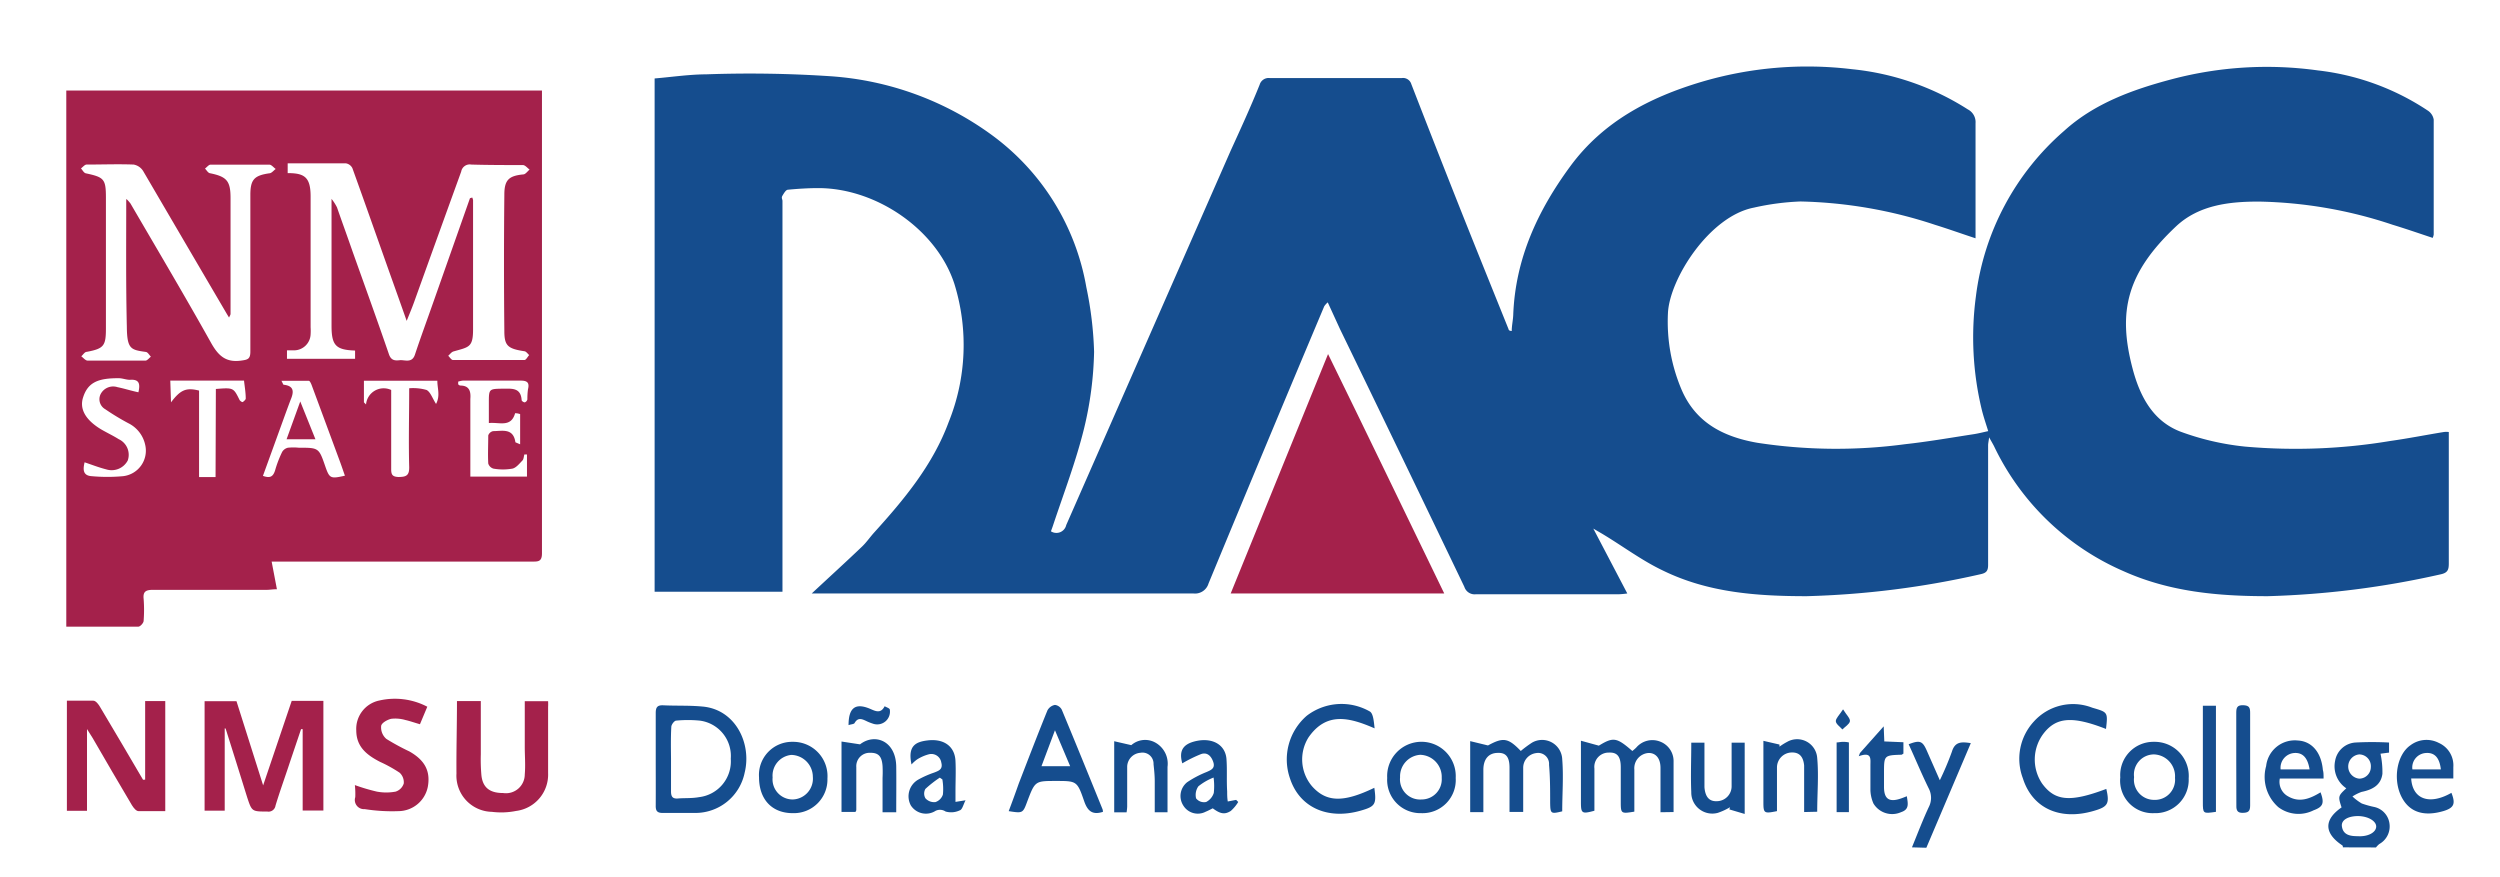
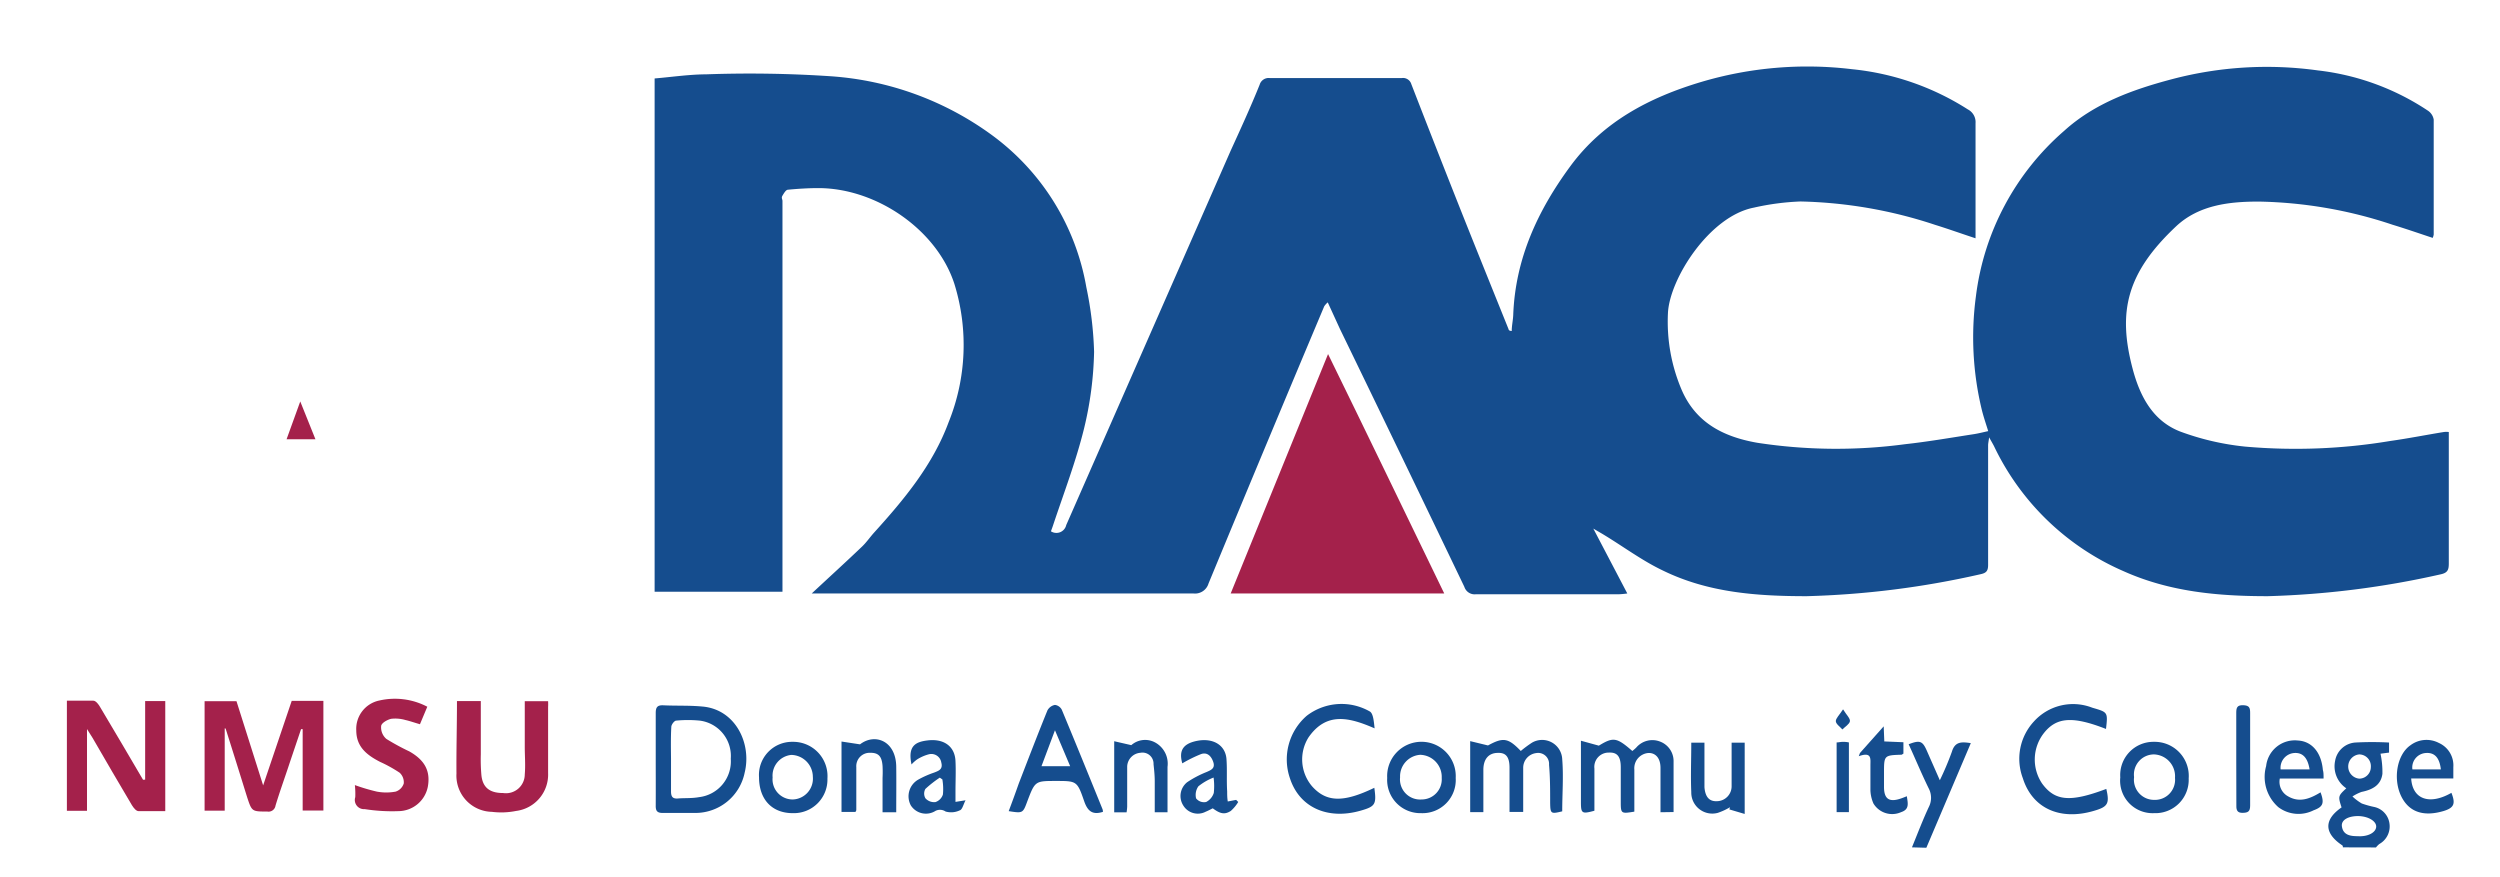
<svg xmlns="http://www.w3.org/2000/svg" id="Layer_1" data-name="Layer 1" viewBox="0 0 248.54 87.23">
  <defs>
    <style>.cls-1{fill:#154d8e;}.cls-2{fill:#a4214b;}</style>
  </defs>
  <path class="cls-1" d="M232.92,84.24c0-.07,0-.17-.08-.21-1.8-1.21-1.82-2.54-.05-3.76-.36-1.1-.35-1.14.47-1.9a2.63,2.63,0,0,1-1.11-2.74,2.19,2.19,0,0,1,2-1.81,31.22,31.22,0,0,1,3.36,0v1l-.85.11a8.75,8.75,0,0,1,.19,2c-.15,1.14-1,1.58-2.08,1.8a4.73,4.73,0,0,0-.9.45,5.15,5.15,0,0,0,.93.7,9.37,9.37,0,0,0,1.21.34,1.94,1.94,0,0,1,1.53,1.58,2,2,0,0,1-1,2.11,2.13,2.13,0,0,0-.33.34Zm1.52-3.11c-1,0-1.69.39-1.62,1,.11.91.88,1,1.57,1,1,.07,1.79-.35,1.84-.91S235.48,81.15,234.44,81.13Zm1.26-4.87A1.17,1.17,0,0,0,234.55,75a1.21,1.21,0,0,0,0,2.41A1.16,1.16,0,0,0,235.7,76.26Z" />
  <path class="cls-1" d="M190.08,84.24c.55-1.35,1.07-2.71,1.67-4a2,2,0,0,0,0-1.85c-.71-1.44-1.32-2.93-2-4.4,1.12-.43,1.38-.33,1.81.65s.79,1.79,1.29,2.93a29,29,0,0,0,1.2-2.84c.3-1,.94-1,1.88-.85l-4.42,10.4Z" />
  <path class="cls-1" d="M80.7,59c1.78-1.66,3.41-3.14,5-4.66.43-.41.78-.92,1.18-1.37,3-3.31,5.85-6.73,7.43-11a20.49,20.49,0,0,0,.57-13.75c-1.74-5.37-7.72-9.5-13.49-9.52-1,0-2,.06-3.05.16-.21,0-.41.36-.55.59s0,.35,0,.53V58.83H65.08V7.8c1.68-.14,3.4-.4,5.12-.41a121.58,121.58,0,0,1,12.38.19,30.68,30.68,0,0,1,16.1,5.9A23.76,23.76,0,0,1,108,28.56a35.84,35.84,0,0,1,.77,6.41,35.11,35.11,0,0,1-1,7.64c-.8,3.24-2,6.38-3.06,9.56-.07.22-.15.43-.23.65A1,1,0,0,0,106,52.2Q114.17,33.6,122.34,15c1-2.19,2-4.37,2.89-6.58a.93.93,0,0,1,1-.66h13.13a.86.86,0,0,1,.95.61q2.4,6.19,4.85,12.37c1.59,4,3.21,8,4.82,12,0,.08.08.15.31.17,0-.54.13-1.07.15-1.61.21-5.57,2.42-10.35,5.68-14.78s7.86-6.83,13-8.37a37,37,0,0,1,15-1.27,26.18,26.18,0,0,1,11.52,4,1.42,1.42,0,0,1,.76,1.37c0,3.48,0,7,0,10.44v1c-1.43-.47-2.71-.93-4-1.33a45.41,45.41,0,0,0-13.41-2.33,25.12,25.12,0,0,0-4.62.61c-4.44.85-8.4,7.11-8.55,10.5a17.29,17.29,0,0,0,1.33,7.54c1.4,3.33,4.17,4.75,7.56,5.34a51.65,51.65,0,0,0,14.69.14c2.29-.25,4.57-.65,6.85-1,.44-.07.87-.18,1.41-.3-.23-.74-.46-1.41-.63-2.09a30.65,30.65,0,0,1-.59-11.33A26,26,0,0,1,205.22,13c3-2.72,6.79-4.09,10.68-5.12A36.9,36.9,0,0,1,230.43,7a24.8,24.8,0,0,1,10.94,4,1.33,1.33,0,0,1,.58.89c0,3.81,0,7.62,0,11.43a1.55,1.55,0,0,1-.1.33c-1.33-.44-2.65-.9-4-1.31a44.16,44.16,0,0,0-13.32-2.3c-2.94,0-5.93.35-8.18,2.45-4.95,4.65-5.82,8.51-4.34,14.14.72,2.74,2,5.22,4.76,6.28a26.12,26.12,0,0,0,6.44,1.49,57.12,57.12,0,0,0,14.42-.56c1.78-.25,3.54-.6,5.32-.89a1.85,1.85,0,0,1,.5,0v1.54c0,3.84,0,7.68,0,11.52,0,.62-.1.94-.82,1.09a88.57,88.57,0,0,1-17.18,2.17c-4.95,0-9.73-.43-14.3-2.47a25.51,25.51,0,0,1-12.92-12.46c-.12-.23-.25-.45-.48-.86-.05.41-.1.6-.1.8,0,4,0,7.92,0,11.88,0,.6-.18.81-.77.93a88,88,0,0,1-17.27,2.18c-4.95,0-9.78-.35-14.27-2.54-2.11-1-4-2.43-6.05-3.66l-.89-.52L161.78,59a7.92,7.92,0,0,1-.85.08c-4.74,0-9.48,0-14.21,0a1.07,1.07,0,0,1-1.14-.74Q139.42,45.5,133.21,32.7L132,30.06a2,2,0,0,0-.35.39Q125.85,44.22,120.15,58a1.4,1.4,0,0,1-1.51,1c-12.42,0-24.84,0-37.26,0Z" />
-   <path class="cls-2" d="M27,55.8l.53,2.78c-.4,0-.71.06-1,.06-3.78,0-7.56,0-11.33,0-.71,0-1,.18-.92.91a14.17,14.17,0,0,1,0,2.16c0,.22-.34.59-.53.59-2.36,0-4.73,0-7.16,0V9H53.88v.94q0,22.55,0,45.08c0,.85-.42.81-1,.81H27Zm1.6-38.59c1.67,0,2.28.4,2.28,2.32v13a5.53,5.53,0,0,1,0,.71,1.66,1.66,0,0,1-1.62,1.59c-.23,0-.46,0-.73,0v.84H35.3l0-.82c-1.9-.06-2.33-.51-2.34-2.4V19.77a5.07,5.07,0,0,1,.54.84C34,22.05,34.53,23.5,35.05,25c1.21,3.4,2.44,6.79,3.61,10.2.22.66.62.66,1.09.61s1.21.33,1.5-.55c.58-1.75,1.22-3.48,1.83-5.22l3.63-10.3c0-.05.14-.07.24-.1a1.08,1.08,0,0,1,.08.26c0,4.29,0,8.57,0,12.86,0,1.79-.42,1.74-1.95,2.18-.2.06-.35.28-.52.43.16.15.31.42.47.42,2.37,0,4.74,0,7.11,0,.16,0,.31-.32.47-.49-.15-.13-.3-.36-.47-.38-1.64-.25-2-.53-2-2q-.07-6.8,0-13.58c0-1.48.48-1.86,1.87-2,.23,0,.43-.31.64-.48-.22-.16-.44-.45-.67-.45-1.71,0-3.42,0-5.13-.05a.86.86,0,0,0-1,.7Q43.52,23.49,41.18,30c-.2.56-.43,1.11-.75,1.9-.63-1.79-1.18-3.33-1.73-4.87-1.22-3.44-2.43-6.88-3.67-10.32a.89.89,0,0,0-.63-.47c-1.91,0-3.82,0-5.8,0Zm-16,2.6a4.12,4.12,0,0,1,.37.42c2.68,4.6,5.4,9.18,8,13.83.73,1.31,1.48,2,3,1.79.65-.09.92-.14.92-.9,0-5.19,0-10.37,0-15.56,0-1.53.37-1.94,1.88-2.16.23,0,.43-.28.64-.43-.21-.15-.42-.43-.63-.43-1.95,0-3.9,0-5.85,0-.18,0-.37.26-.55.39.16.16.3.43.49.46,1.68.34,2.05.77,2.05,2.47,0,3.84,0,7.67,0,11.51,0,.1-.07.19-.15.37l-.23-.38Q18.38,24.1,14.23,17a1.41,1.41,0,0,0-.94-.64c-1.56-.06-3.12,0-4.68,0-.19,0-.37.25-.56.38.15.17.29.45.48.49,1.82.39,2,.56,2,2.43v13c0,1.72-.2,2-1.91,2.32-.2,0-.36.29-.54.44.2.15.41.42.62.43q2.88,0,5.76,0c.18,0,.36-.25.54-.39-.16-.16-.3-.44-.49-.47-1.5-.21-1.88-.27-1.9-2.51C12.51,28.26,12.55,24.1,12.55,19.81Zm36,22.25v-2c0-1.41,0-1.4,1.43-1.42.87,0,1.75-.11,1.83,1.14,0,.09.21.23.32.22a.41.41,0,0,0,.25-.3,7.23,7.23,0,0,1,.06-1c.17-.67-.09-.86-.72-.86-1.92,0-3.84,0-5.76,0a2.52,2.52,0,0,0-.46.1c0,.13,0,.21,0,.25s.14.14.21.14c.92,0,1.06.6,1,1.34v7.71h5.63V45.18l-.26,0c-.06.2-.06.46-.19.6-.3.31-.63.73-1,.81a5.4,5.4,0,0,1-1.88,0,.76.76,0,0,1-.52-.51c-.05-.93,0-1.86,0-2.79a.65.65,0,0,1,.49-.43c.89,0,2-.34,2.21,1.11,0,0,.15.07.47.2,0-1.08,0-2.07,0-3a1.47,1.47,0,0,0-.5-.09C50.8,42.55,49.61,41.94,48.58,42.06ZM34.29,47.29c-.17-.48-.31-.9-.46-1.31Q32.42,42.16,31,38.33c-.06-.17-.19-.47-.3-.47-.87,0-1.74,0-2.72,0,.14.25.17.38.22.39,1.11.12,1,.78.68,1.53-.44,1.17-.86,2.35-1.29,3.53l-1.45,4c.68.24,1,.12,1.21-.55a11,11,0,0,1,.7-1.83.9.9,0,0,1,.58-.42,5.46,5.46,0,0,1,1.07,0c2,0,2,0,2.65,1.89C32.76,47.56,32.86,47.62,34.29,47.29ZM13.76,39c.18-.79.13-1.32-.85-1.24-.37,0-.76-.17-1.15-.16-1.94,0-3,.37-3.49,1.88-.39,1.14.2,2.24,1.74,3.18.59.35,1.22.64,1.79,1a1.71,1.71,0,0,1,.9,2.12,1.81,1.81,0,0,1-2.15.88c-.71-.18-1.4-.45-2.14-.7-.16.68-.2,1.32.7,1.38a17.12,17.12,0,0,0,3.12,0,2.55,2.55,0,0,0,2.21-3.09,3.13,3.13,0,0,0-1.69-2.18,24.05,24.05,0,0,1-2.29-1.39A1.14,1.14,0,0,1,10,39.19a1.4,1.4,0,0,1,1.68-.7C12.37,38.63,13,38.84,13.76,39Zm25.13-.27c0,2.67,0,5.3,0,7.94,0,.54.15.72.7.75.78,0,1.11-.13,1.09-1-.07-2.57,0-5.14,0-7.82a4.86,4.86,0,0,1,1.73.17c.39.21.57.81.94,1.39.44-.83.12-1.57.13-2.31h-7.3V40l.21.21A1.76,1.76,0,0,1,38.89,38.77Zm-17.43-.06c1.75-.14,1.75-.13,2.35,1.08.05.11.26.25.32.22s.3-.23.3-.34c0-.62-.11-1.22-.17-1.79H16.93L17,40c.93-1.23,1.49-1.5,2.79-1.17v8.6h1.64Z" />
  <path class="cls-2" d="M143.58,59H122.35q4.88-12,9.68-23.8C135.85,43,139.67,50.93,143.58,59Z" />
  <path class="cls-2" d="M22.34,72.41v8.18h-2V69.71h3.17l2.65,8.37L29,69.68h3.15v10.9H30.09V72.49l-.16,0c-.42,1.25-.85,2.51-1.27,3.77s-.88,2.54-1.27,3.83a.7.7,0,0,1-.82.59c-1.53,0-1.53,0-2-1.42q-1.06-3.42-2.14-6.83Z" />
-   <path class="cls-2" d="M14.43,77.51V69.7h2V80.64c-.89,0-1.78,0-2.66,0-.24,0-.51-.35-.66-.6-1.32-2.22-2.61-4.44-3.9-6.67-.15-.25-.31-.49-.56-.89v8.13h-2V69.66c.86,0,1.75,0,2.63,0,.24,0,.51.35.66.61,1.44,2.41,2.86,4.83,4.28,7.25Z" />
+   <path class="cls-2" d="M14.43,77.51V69.7h2V80.64c-.89,0-1.78,0-2.66,0-.24,0-.51-.35-.66-.6-1.32-2.22-2.61-4.44-3.9-6.67-.15-.25-.31-.49-.56-.89v8.13h-2V69.66c.86,0,1.75,0,2.63,0,.24,0,.51.35.66.61,1.44,2.41,2.86,4.83,4.28,7.25" />
  <path class="cls-2" d="M45.43,69.7H47.8c0,1.78,0,3.54,0,5.3a17.89,17.89,0,0,0,.06,2.07c.13,1.23.83,1.77,2.16,1.77A1.87,1.87,0,0,0,52.17,77c.08-.92,0-1.85,0-2.78V69.71h2.32a5.44,5.44,0,0,1,0,.58c0,2.19,0,4.38,0,6.57a3.64,3.64,0,0,1-3.18,3.76,7.5,7.5,0,0,1-2.41.09,3.6,3.6,0,0,1-3.52-3.81C45.36,74.54,45.43,72.17,45.43,69.7Z" />
  <path class="cls-2" d="M35.28,78.05a19.07,19.07,0,0,0,2.19.65,5.07,5.07,0,0,0,1.86,0,1.24,1.24,0,0,0,.81-.81,1.29,1.29,0,0,0-.41-1.07,13.67,13.67,0,0,0-1.95-1.08c-1.28-.66-2.35-1.47-2.36-3.1a2.88,2.88,0,0,1,2.3-3,6.94,6.94,0,0,1,4.76.62L41.75,72c-.5-.14-1-.32-1.45-.42a3.62,3.62,0,0,0-1.41-.12c-.41.1-1,.43-1,.75a1.51,1.51,0,0,0,.52,1.25,22.71,22.71,0,0,0,2.28,1.24c1.58.89,2.12,2,1.84,3.53a3,3,0,0,1-2.89,2.41,17.53,17.53,0,0,1-3.38-.2.91.91,0,0,1-.94-1.19A8.31,8.31,0,0,0,35.28,78.05Z" />
  <path class="cls-1" d="M65.19,75.38c0-1.5,0-3,0-4.49,0-.59.17-.8.77-.77,1.28.06,2.57,0,3.85.12,3.31.27,4.94,3.68,4.22,6.58a5,5,0,0,1-4.92,4c-1.07,0-2.15,0-3.23,0-.59,0-.7-.25-.69-.76C65.2,78.49,65.19,76.94,65.19,75.38Zm1.52.06c0,1.07,0,2.15,0,3.23,0,.55.17.76.72.71s1.38,0,2.06-.13a3.58,3.58,0,0,0,3.16-3.82,3.54,3.54,0,0,0-3.09-3.79,12.1,12.1,0,0,0-2.33,0c-.19,0-.48.39-.49.61C66.68,73.28,66.7,74.36,66.71,75.44Z" />
  <path class="cls-1" d="M147.47,80.74h-1.31V73.68l1.77.43c1.5-.82,2-.77,3.26.55a11.17,11.17,0,0,1,1.12-.83,2,2,0,0,1,3,1.65c.14,1.72,0,3.46,0,5.18-1.14.28-1.18.24-1.2-.86,0-1.26,0-2.51-.11-3.77a1.09,1.09,0,0,0-1.29-1.16,1.47,1.47,0,0,0-1.28,1.47c0,1.44,0,2.87,0,4.38h-1.36c0-1.48,0-2.94,0-4.4,0-1.12-.4-1.5-1.16-1.47-.93,0-1.44.64-1.44,1.68Z" />
  <path class="cls-1" d="M109.65,80.71c-1.07.35-1.54-.11-1.87-1.07-.69-2-.74-2-2.8-2s-2.08,0-2.84,2c-.45,1.22-.45,1.22-1.86,1,.35-.92.68-1.83,1-2.74.94-2.43,1.87-4.86,2.85-7.27a1.06,1.06,0,0,1,.75-.55.89.89,0,0,1,.68.48c1.37,3.29,2.71,6.59,4.05,9.89A.85.85,0,0,1,109.65,80.71Zm-6.11-4.54h2.85l-1.51-3.57Z" />
  <path class="cls-1" d="M165.08,80.75c0-1.55,0-3,0-4.41,0-1-.52-1.51-1.21-1.48a1.52,1.52,0,0,0-1.39,1.65v4.18c-1.33.22-1.35.2-1.35-1s0-2.28,0-3.42-.42-1.49-1.19-1.45a1.42,1.42,0,0,0-1.43,1.59v4.19c-1.24.34-1.34.27-1.34-.84V73.64l1.78.49c1.43-.87,1.76-.84,3.33.53a4.13,4.13,0,0,0,.39-.34,2.1,2.1,0,0,1,2.38-.59,2.07,2.07,0,0,1,1.33,2c0,1.67,0,3.34,0,5Z" />
  <path class="cls-1" d="M136.63,78.32c.23,1.65.1,1.86-1.39,2.28-3.28.93-6.07-.35-7-3.23a5.74,5.74,0,0,1,1.67-6.21,5.67,5.67,0,0,1,6.25-.44c.38.19.42,1.06.5,1.69-2.47-1.07-4.78-1.7-6.58.91a4.12,4.12,0,0,0,.36,4.85C131.86,79.76,133.55,79.81,136.63,78.32Z" />
  <path class="cls-1" d="M209.37,72.47c-3.32-1.3-4.93-1.18-6.19.43a4.27,4.27,0,0,0-.16,5c1.28,1.75,2.8,1.88,6.38.53.34,1.46.16,1.78-1.23,2.18-3.37,1-6.13-.25-7.07-3.25a5.46,5.46,0,0,1,1.1-5.63,5.24,5.24,0,0,1,5.68-1.42l.17.06C209.56,70.81,209.56,70.81,209.37,72.47Z" />
  <path class="cls-1" d="M210.79,77.28a3.3,3.3,0,0,1,3.34-3.53,3.39,3.39,0,0,1,3.46,3.64,3.31,3.31,0,0,1-3.43,3.45A3.23,3.23,0,0,1,210.79,77.28Zm1.37,0a2,2,0,0,0,2,2.24,2,2,0,0,0,2.07-2.19A2.17,2.17,0,0,0,214.13,75,2,2,0,0,0,212.16,77.24Z" />
  <path class="cls-1" d="M78.81,80.84c-2.07,0-3.35-1.37-3.35-3.57a3.29,3.29,0,0,1,3.35-3.52,3.41,3.41,0,0,1,3.45,3.65A3.34,3.34,0,0,1,78.81,80.84Zm-2-3.55a2,2,0,0,0,2,2.19,2.07,2.07,0,0,0,2-2.25,2.19,2.19,0,0,0-2.14-2.18A2.07,2.07,0,0,0,76.81,77.29Z" />
  <path class="cls-1" d="M141.28,80.84a3.3,3.3,0,0,1-3.37-3.5,3.41,3.41,0,1,1,6.81,0A3.3,3.3,0,0,1,141.28,80.84Zm.05-1.36a2,2,0,0,0,2-2.14,2.2,2.2,0,0,0-2.14-2.3,2.15,2.15,0,0,0-2,2.24A2,2,0,0,0,141.33,79.48Z" />
  <path class="cls-1" d="M231,77.4h-4.35a1.64,1.64,0,0,0,.86,1.79c1.13.64,2.19.19,3.19-.42.39,1.06.27,1.44-.7,1.79a3.33,3.33,0,0,1-3.49-.31,4,4,0,0,1-1.22-4.09,2.87,2.87,0,0,1,3.17-2.54c1.38.08,2.32,1.19,2.47,2.93C231,76.78,231,77,231,77.4Zm-1.39-.91c-.19-1.17-.69-1.68-1.51-1.63a1.47,1.47,0,0,0-1.37,1.63Z" />
  <path class="cls-1" d="M239.71,77.39c.13,2.11,1.86,2.66,4,1.43.42,1.06.28,1.48-.75,1.8-1.93.58-3.39.17-4.19-1.36-.9-1.72-.51-4.22.87-5.17a2.65,2.65,0,0,1,2.82-.23,2.44,2.44,0,0,1,1.44,2.41c0,.35,0,.7,0,1.12Zm2.95-.9c-.13-1.17-.63-1.69-1.48-1.63a1.44,1.44,0,0,0-1.35,1.63Z" />
  <path class="cls-1" d="M89.1,80.75H87.74V77.33a11.43,11.43,0,0,0,0-1.17c-.07-1-.43-1.33-1.23-1.32a1.33,1.33,0,0,0-1.38,1.42c0,1.41,0,2.82,0,4.23,0,.06,0,.11-.09.23H83.66v-7L85.5,74c1.47-1.14,3.56-.36,3.6,2.2C89.12,77.73,89.1,79.22,89.1,80.75Z" />
-   <path class="cls-1" d="M179.36,80.73c0-.9,0-1.76,0-2.63,0-.66,0-1.32,0-2-.09-.93-.52-1.33-1.29-1.29a1.49,1.49,0,0,0-1.41,1.46c0,1.46,0,2.92,0,4.37-1.29.26-1.35.22-1.35-.91,0-2,0-3.9,0-6.08l1.6.37,0,.21a5.87,5.87,0,0,1,.75-.47,2,2,0,0,1,3,1.6c.16,1.75,0,3.52,0,5.34Z" />
  <path class="cls-1" d="M173.45,80.92l-1.52-.45.06-.22a6.3,6.3,0,0,1-1.21.56,2.09,2.09,0,0,1-2.64-2.06c-.07-1.61,0-3.23,0-4.92h1.31v3.26c0,.39,0,.78,0,1.17.08,1,.5,1.44,1.28,1.39a1.48,1.48,0,0,0,1.42-1.52c0-1.41,0-2.82,0-4.3h1.3Z" />
  <path class="cls-1" d="M120.57,80.36c-.23.11-.46.24-.71.34a1.69,1.69,0,0,1-2.21-.6,1.75,1.75,0,0,1,.38-2.34,10.29,10.29,0,0,1,1.9-1c.46-.2.9-.37.69-1s-.63-1-1.22-.79a13.39,13.39,0,0,0-1.86.92c-.4-1.39.2-2,1.53-2.25,1.58-.28,2.75.46,2.86,1.81.08,1.07,0,2.15.07,3.23,0,.31,0,.63.06,1l.83-.16.21.21a3.81,3.81,0,0,1-.74.89C121.76,81,121.32,80.92,120.57,80.36Zm.08-3.06a5.73,5.73,0,0,0-1.51.87,1.48,1.48,0,0,0-.23,1.2,1,1,0,0,0,1,.36,1.52,1.52,0,0,0,.76-.9A6.25,6.25,0,0,0,120.65,77.3Z" />
  <path class="cls-1" d="M112,80.76h-1.23V73.69l1.7.39a2.08,2.08,0,0,1,2.38-.26,2.4,2.4,0,0,1,1.22,2.42v4.51h-1.27c0-1.06,0-2.07,0-3.08,0-.57-.06-1.13-.12-1.7a1.1,1.1,0,0,0-1.31-1.13,1.42,1.42,0,0,0-1.31,1.35c0,1.34,0,2.69,0,4A4.74,4.74,0,0,1,112,80.76Z" />
  <path class="cls-1" d="M90.62,76c-.41-1.89.46-2.25,1.59-2.39,1.64-.2,2.72.6,2.78,2.05.05,1,0,2,0,3.06,0,.29,0,.58,0,1l1-.16c-.23.45-.32.92-.57,1a2,2,0,0,1-1.41.12,1,1,0,0,0-1-.07,1.78,1.78,0,0,1-2.46-.54,1.91,1.91,0,0,1,.75-2.57,9.48,9.48,0,0,1,1.56-.69c.46-.18.9-.32.72-1a1,1,0,0,0-1.2-.83,4.11,4.11,0,0,0-1.22.53A3.53,3.53,0,0,0,90.62,76Zm3.07,1.49-.26-.18A11.28,11.28,0,0,0,92,78.43a.94.94,0,0,0,0,.93,1.16,1.16,0,0,0,1,.38,1.18,1.18,0,0,0,.74-.75A5.61,5.61,0,0,0,93.69,77.51Z" />
  <path class="cls-1" d="M187.27,72.21l.06,1.5,1.9.08v1.13c-.1.06-.15.11-.2.11-1.73.06-1.73.06-1.73,1.85v1.35c0,1.2.51,1.55,1.66,1.16.19-.06.37-.14.61-.23.1.7.28,1.3-.57,1.58a2.17,2.17,0,0,1-2.75-.86,3.58,3.58,0,0,1-.3-1.29c0-.84,0-1.68,0-2.52,0-.63.15-1.36-1.16-.89l.12-.32Z" />
-   <path class="cls-1" d="M219,70.16h1.3V80.71c-1.3.19-1.3.19-1.3-1V70.16Z" />
  <path class="cls-1" d="M222.32,75.34c0-1.49,0-3,0-4.48,0-.51.09-.77.69-.75s.69.24.69.76q0,4.62,0,9.23c0,.58-.22.7-.74.71s-.64-.25-.63-.71C222.33,78.51,222.32,76.93,222.32,75.34Z" />
  <path class="cls-1" d="M182.59,73.81c.22,0,.39-.06.56-.06s.41,0,.66.06v6.93h-1.22Z" />
-   <path class="cls-1" d="M84.36,72.09c0-1.69.65-2.2,2-1.68.59.23,1.16.64,1.59-.2.18.11.49.2.51.33a1.27,1.27,0,0,1-1.69,1.4,4.93,4.93,0,0,1-.67-.27c-.44-.21-.82-.35-1.14.21C84.9,72,84.6,72,84.36,72.09Z" />
  <path class="cls-1" d="M183.23,70.52c.35.57.73.91.68,1.19s-.48.54-.75.81c-.23-.27-.64-.54-.65-.82S182.86,71.09,183.23,70.52Z" />
  <path class="cls-2" d="M28.49,43.67l1.36-3.76,1.51,3.76Z" />
</svg>